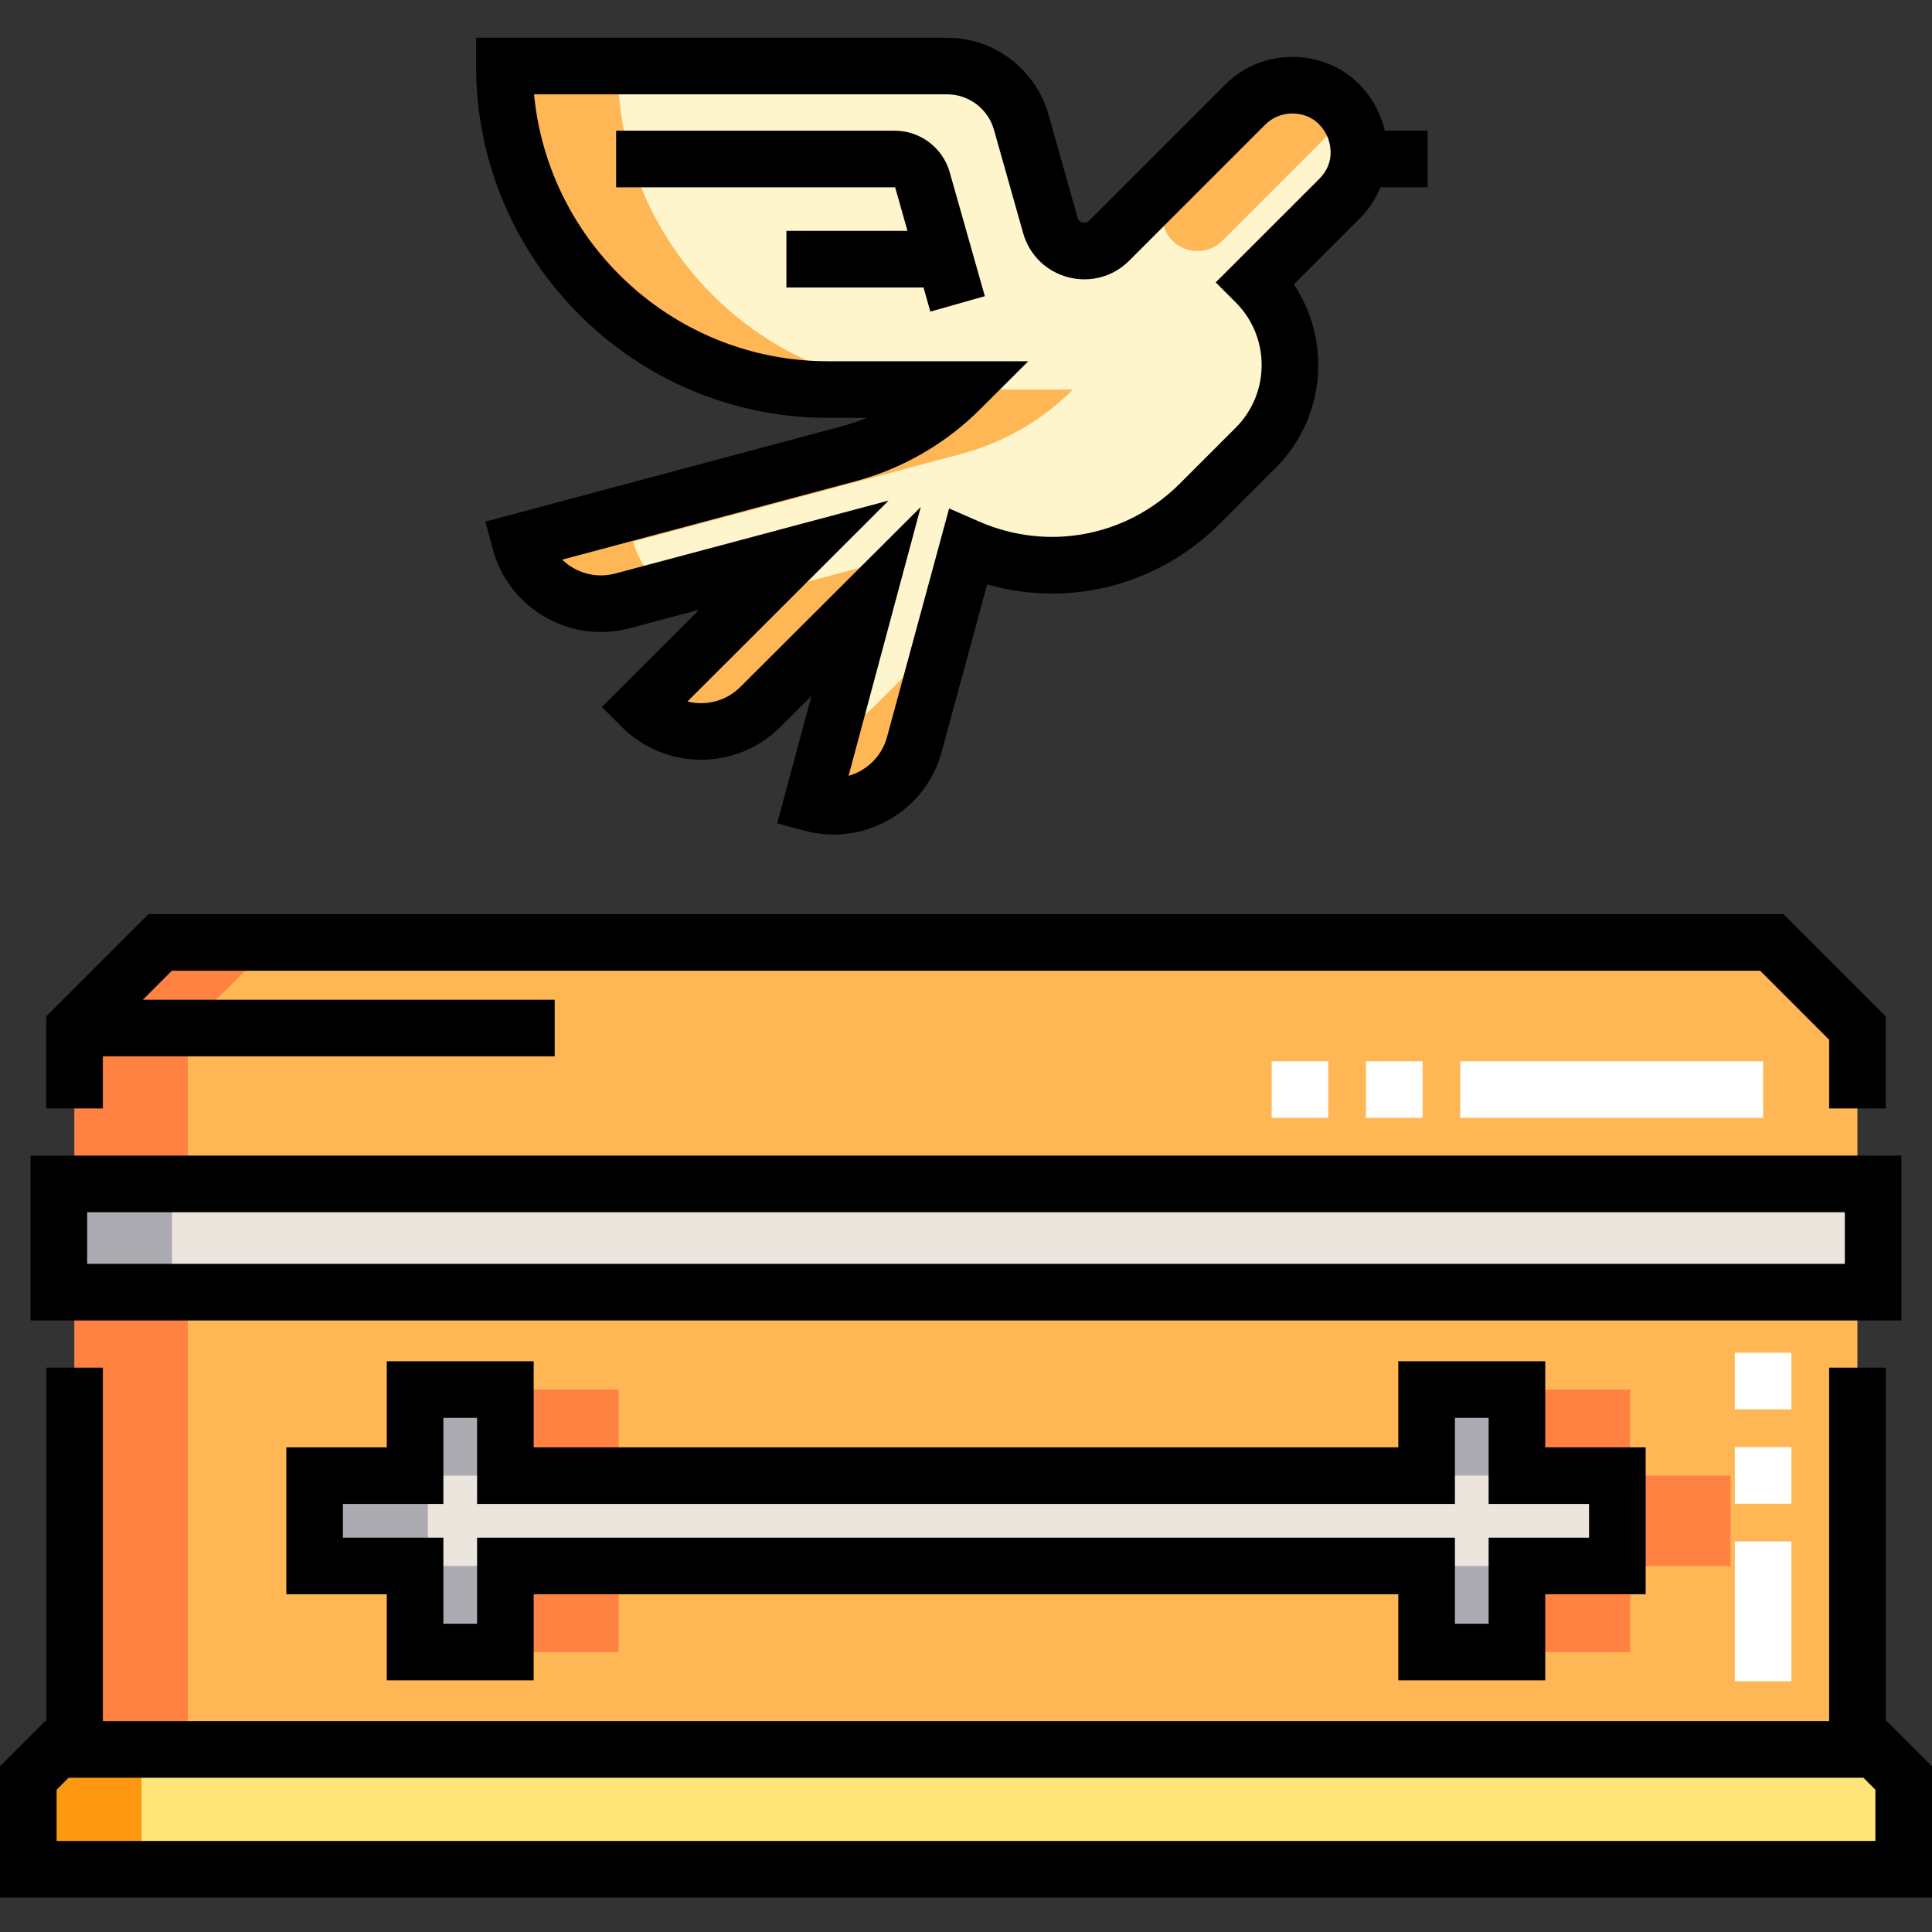
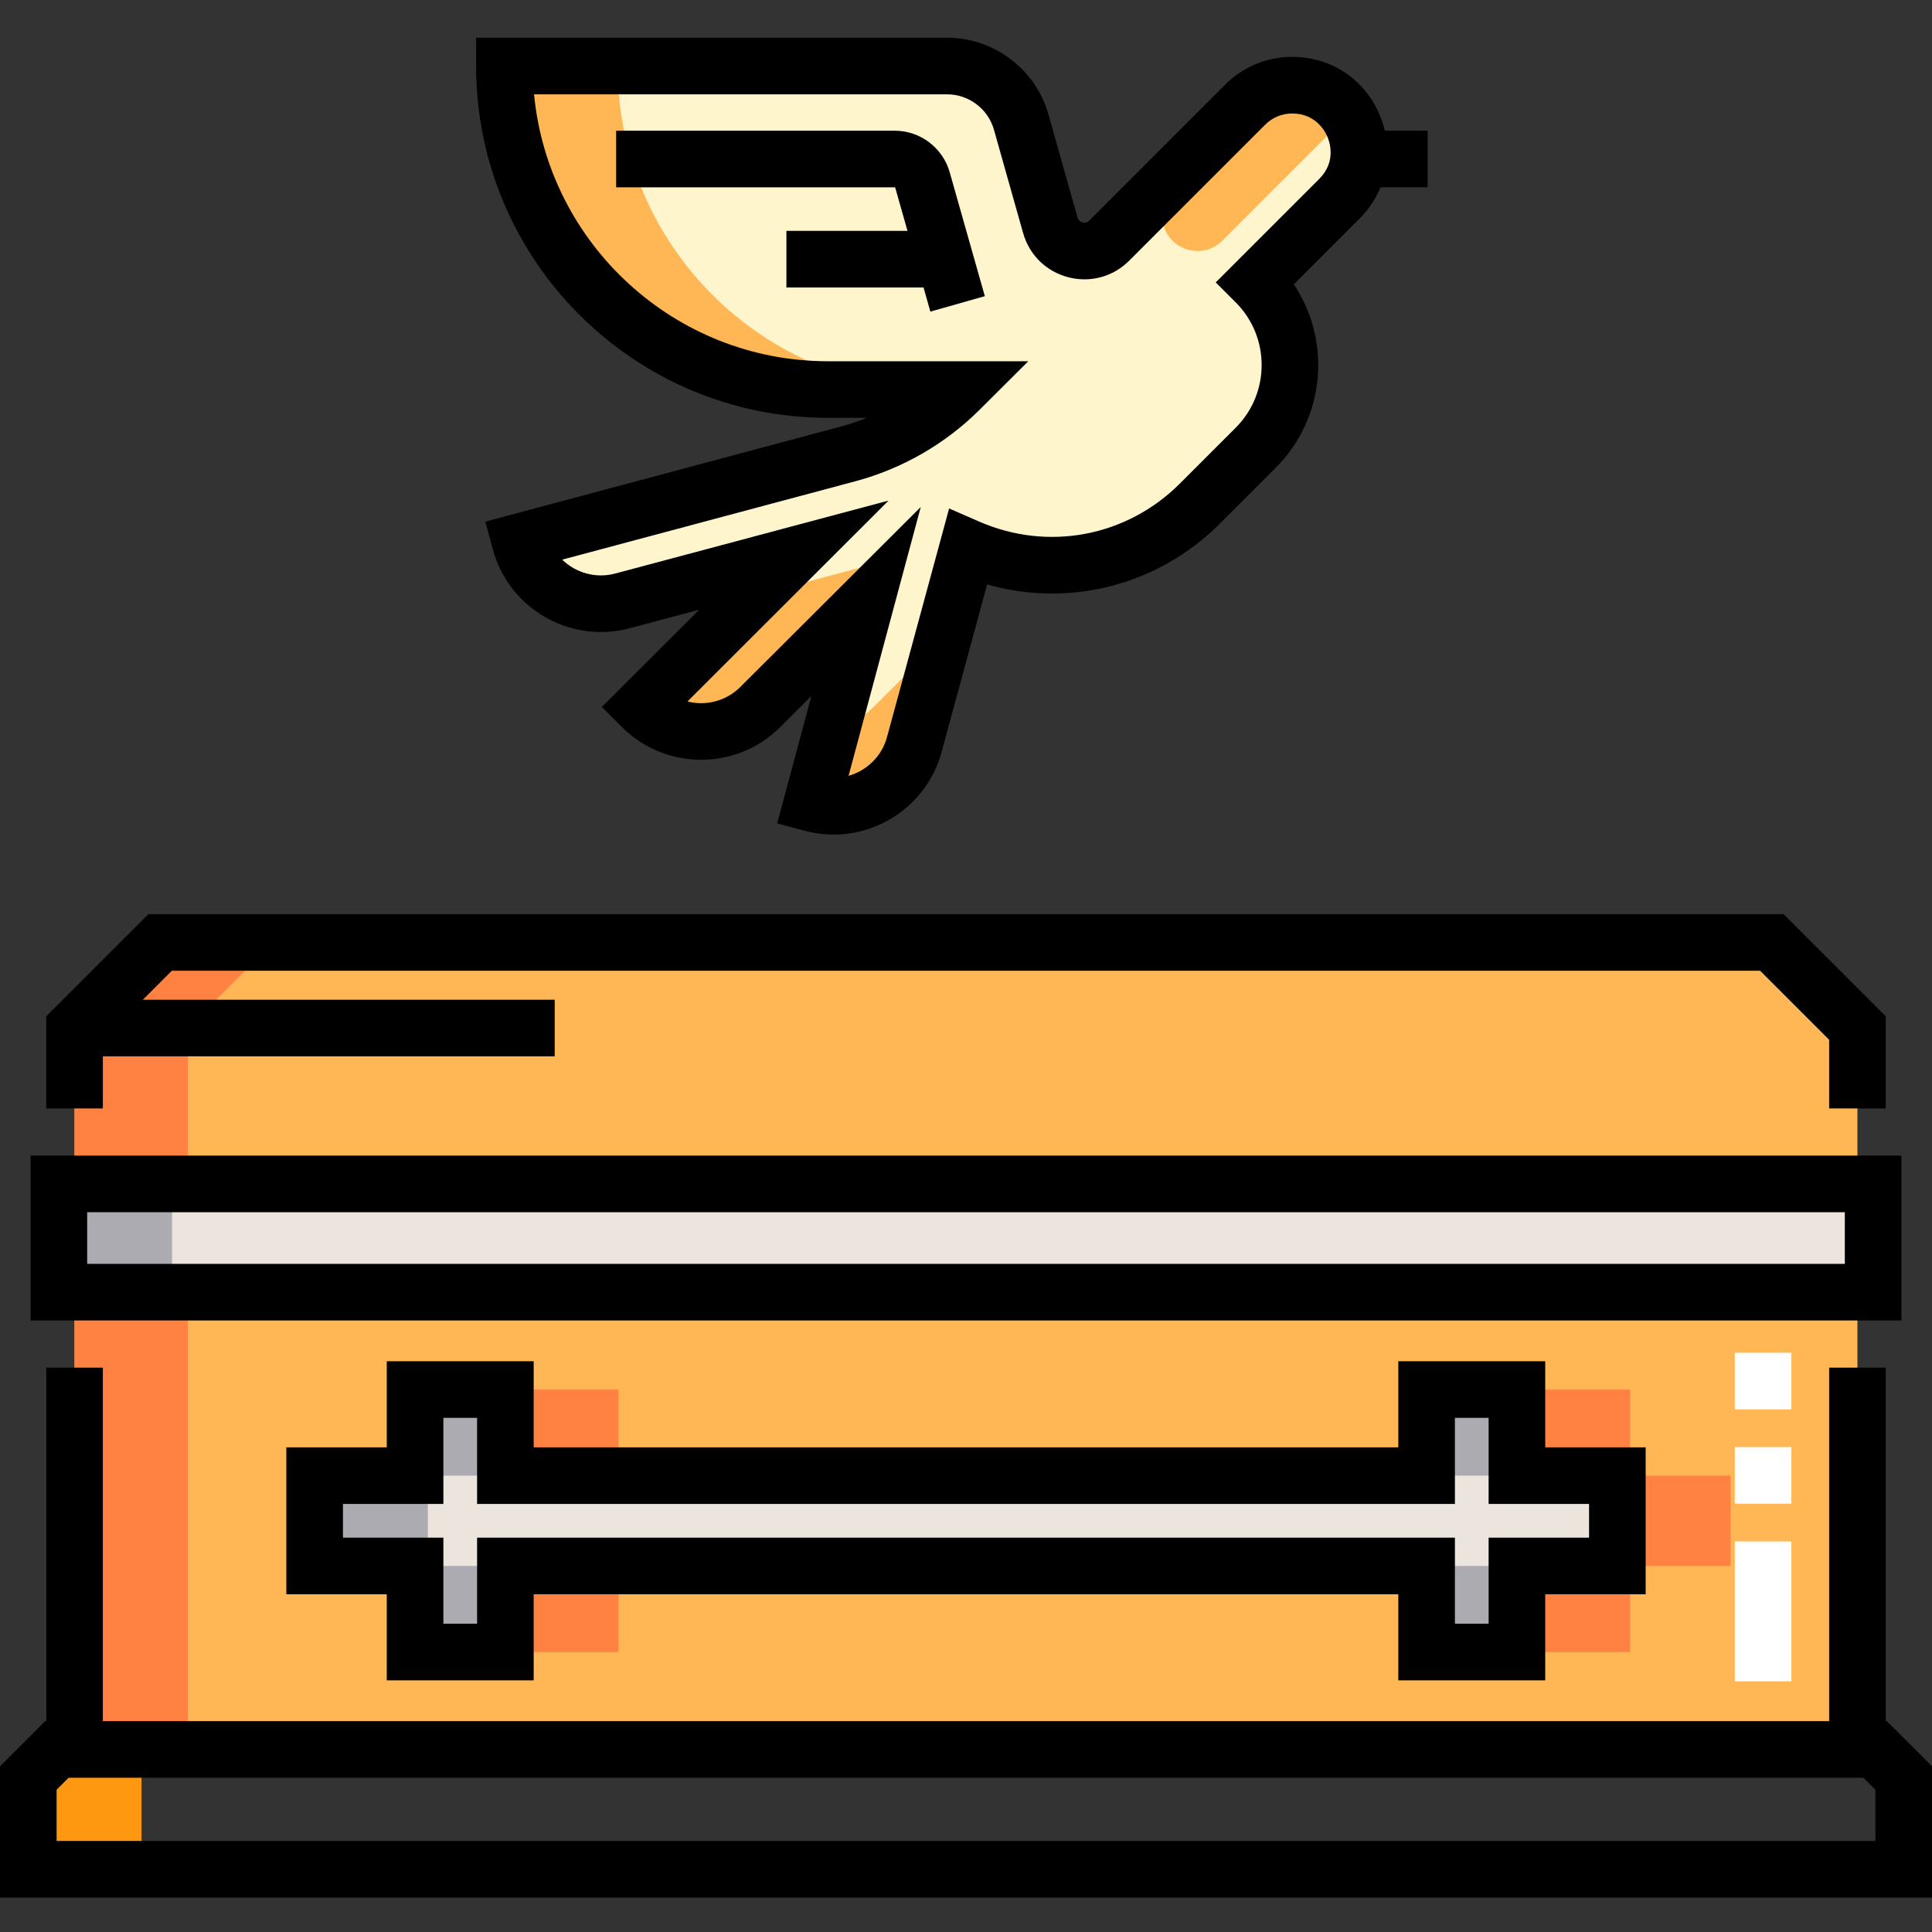
<svg xmlns="http://www.w3.org/2000/svg" height="512pt" viewBox="0 -10 512 512" width="512pt">
  <rect x="0" y="-10" width="512" height="512" fill="#333333" stroke="none" />
  <path d="m19.758 332.438h472.48v121.18h-472.48zm0 0" fill="#ffb655" />
  <path d="m458.617 381.059h-26.617v-22.812h-23.934v22.812h-244.133v-22.812h-23.934v22.812h-26.617v23.938h26.617v22.812h23.934v-22.812h244.133v22.812h23.934v-22.812h26.617zm0 0" fill="#ff8243" />
  <path d="m492.238 303.75h-472.48v-41.312c8.859-8.859 13.824-13.824 22.68-22.68h427.125c8.855 8.855 13.82 13.82 22.676 22.68zm0 0" fill="#ffb655" />
-   <path d="m496.926 453.617h-481.852c-2.957 2.961-4.617 4.617-7.574 7.578v24.18h497v-24.18c-2.957-2.961-4.617-4.617-7.574-7.578zm0 0" fill="#ffe477" />
  <path d="m15.602 303.75h480.797v28.688h-480.797zm0 0" fill="#ebe5dd" />
  <path d="m428.617 381.059h-26.617v-22.812h-23.934v22.812h-244.133v-22.812h-23.934v22.812h-26.617v23.938h26.617v22.812h23.934v-22.812h244.133v22.812h23.934v-22.812h26.617zm0 0" fill="#ebe5dd" />
  <path d="m342.453 12.578c-4.68 0-9.168 1.859-12.477 5.168l-36.047 36.047c-5.047 5.027-13.641 2.781-15.574-4.078l-7.73-27.371c-2.477-8.781-10.492-14.844-19.617-14.844h-117.336c0 47.348 38.383 85.73 85.734 85.73h34.953c-8.215 8.188-18.438 14.074-29.641 17.07l-86.91 23.238c3.172 11.84 15.34 18.863 27.176 15.691l45.414-12.117-40.293 40.246c8.668 8.664 22.715 8.664 31.383 0l28.027-27.957-14.367 53.5c11.84 3.172 24.004-3.855 27.176-15.691l14.16-52.117c20.773 9.074 45.219 4.629 61.48-11.629l14.824-14.828c12.094-12.094 12.094-31.703 0-43.797l22.145-22.145c11.113-11.113 3.242-30.117-12.48-30.117zm0 0" fill="#fff5cc" />
  <path d="m19.762 332.438h29.996v121.18h-29.996zm0 0" fill="#ff8243" />
  <path d="m72.438 239.758h-30l-22.676 22.68v41.312h29.996v-41.312c8.859-8.855 13.824-13.824 22.68-22.68zm0 0" fill="#ff8243" />
  <path d="m45.074 453.617h-30c-2.957 2.961-4.617 4.617-7.574 7.578v24.18h30v-24.18c2.957-2.961 4.617-4.617 7.574-7.578zm0 0" fill="#ff9811" />
  <path d="m15.602 303.75h30v28.688h-30zm0 0" fill="#acabb1" />
  <path d="m113.383 381.059h20.551v-22.812h-23.934v22.812h-26.617v23.938h26.617v22.812h23.934v-22.812h-20.551zm0 0" fill="#acabb1" />
  <path d="m378.066 358.246h23.938v22.812h-23.938zm0 0" fill="#acabb1" />
  <path d="m378.066 404.996h23.938v22.812h-23.938zm0 0" fill="#acabb1" />
  <g fill="#ffb655">
    <path d="m219.406 93.23h29.996c-47.348 0-85.73-38.383-85.73-85.73h87.344c-.004 0-.004 0-.008 0h-117.336c0 47.348 38.387 85.73 85.734 85.73zm0 0" />
    <path d="m308.352 49.715c1.938 6.859 10.531 9.109 15.578 4.078l33.273-33.273c-3.02-4.648-8.203-7.941-14.75-7.941-4.68 0-9.168 1.859-12.477 5.168l-23.902 23.902zm0 0" />
-     <path d="m167.809 133.543 86.91-23.242c11.207-2.996 21.426-8.883 29.641-17.07h-30c-8.215 8.188-18.438 14.074-29.641 17.07l-86.91 23.242c3.172 11.836 15.34 18.859 27.176 15.688l11.719-3.125c-4.219-2.887-7.469-7.238-8.895-12.562zm0 0" />
    <path d="m231.488 177.359c-3.156 3.156-7.031 5.164-11.094 6.02l-5.242 19.523c11.836 3.172 24.004-3.852 27.176-15.691l7.699-28.34zm0 0" />
    <path d="m200.105 177.359 40.293-40.242-40.938 10.922-29.355 29.32c8.438 8.438 21.984 8.66 30.691.66-.234-.215-.465-.434-.691-.66zm0 0" />
  </g>
  <path d="m27.258 269.938h119.746v-15h-109.137l7.676-7.68h420.914l18.285 18.285v18.207h14.996v-24.418l-27.07-27.074h-433.336l-27.07 27.074v24.418h14.996zm0 0" />
  <path d="m500.031 446.117h-.293v-93.68h-14.996v93.68h-457.484v-93.68h-14.996v93.68h-.293l-11.969 11.969v34.789h512v-34.789zm-3.031 31.758h-482v-13.574l3.18-3.184h475.641l3.18 3.184zm0 0" />
  <path d="m503.898 296.25h-495.797v43.688h495.797zm-15 28.688h-465.797v-13.688h465.797zm0 0" />
  <path d="m409.5 435.309v-22.812h26.617v-38.938h-26.617v-22.812h-38.934v22.812h-229.133v-22.812h-38.934v22.812h-26.617v38.938h26.617v22.812h38.934v-22.812h229.133v22.812zm-283.066-37.812v22.812h-8.934v-22.812h-26.617v-8.938h26.617v-22.812h8.934v22.812h259.133v-22.812h8.934v22.812h26.617v8.938h-26.617v22.812h-8.934v-22.812zm0 0" />
  <path d="m219.406 100.73h10.305c-2.254.918-4.566 1.695-6.93 2.324l-94.156 25.18 1.941 7.246c4.234 15.816 20.547 25.23 36.352 21l18.395-4.91-25.816 25.785 5.309 5.309c11.578 11.578 30.41 11.574 41.98.004l8.242-8.219-9.066 33.758 7.246 1.941c2.559.684 5.156 1.023 7.734 1.023 5.145 0 10.223-1.352 14.797-3.992 6.867-3.965 11.781-10.367 13.824-18l12.035-44.297c21.809 6.215 45.262.293 61.668-16.113l14.828-14.824c13.184-13.188 14.777-33.641 4.785-48.586l17.355-17.355c2.477-2.48 4.355-5.32 5.605-8.363h12.492v-15h-11.34c-.32-1.359-.754-2.707-1.309-4.043-3.965-9.574-12.867-15.52-23.23-15.52-6.715 0-13.027 2.613-17.777 7.363l-36.039 36.039c-.613.613-1.297.598-1.762.477-.465-.121-1.066-.441-1.305-1.277l-7.727-27.371c-3.379-11.957-14.41-20.309-26.836-20.309h-124.836v7.5c0 51.406 41.824 93.23 93.234 93.23zm31.602-85.73c5.742 0 10.84 3.859 12.398 9.383l7.73 27.371c1.641 5.809 6.105 10.188 11.941 11.715 5.84 1.527 11.875-.105 16.156-4.375l36.047-36.047c1.918-1.914 4.465-2.969 7.172-2.969 6.293 0 8.766 4.793 9.375 6.262s2.246 6.609-2.199 11.059l-27.445 27.441 5.305 5.305c9.148 9.152 9.148 24.043 0 33.191l-14.828 14.828c-14.07 14.07-34.941 18.02-53.172 10.059l-7.961-3.477-16.441 60.523c-1.391 5.18-5.395 8.969-10.211 10.336l19.137-71.246-47.824 47.695c-3.789 3.789-9.148 5.074-14.008 3.848l53.305-53.242-72.438 19.328c-5.18 1.387-10.465-.188-14.055-3.676l77.668-20.766c12.453-3.332 23.863-9.902 32.996-19.004l12.855-12.812h-53.105c-40.605 0-74.086-31.102-77.875-70.73zm0 0" />
  <path d="m237.246 39.73 3.25 11.457h-32.09v15h36.34l1.812 6.395 14.434-4.094-9.312-32.844c-1.832-6.48-7.812-11.004-14.543-11.004h-73.855v15h73.855c.035 0 .098.047.109.09zm0 0" />
  <path d="m474.742 435.559h-15v-37.062h15zm0-47.062h-15v-15h15zm0-25h-15v-15h15zm0 0" fill="#fff" />
-   <path d="m467.242 286.25h-80.242v-15h80.242zm-90.242 0h-15v-15h15zm-25 0h-14.996v-15h14.996zm0 0" fill="#fff" />
</svg>